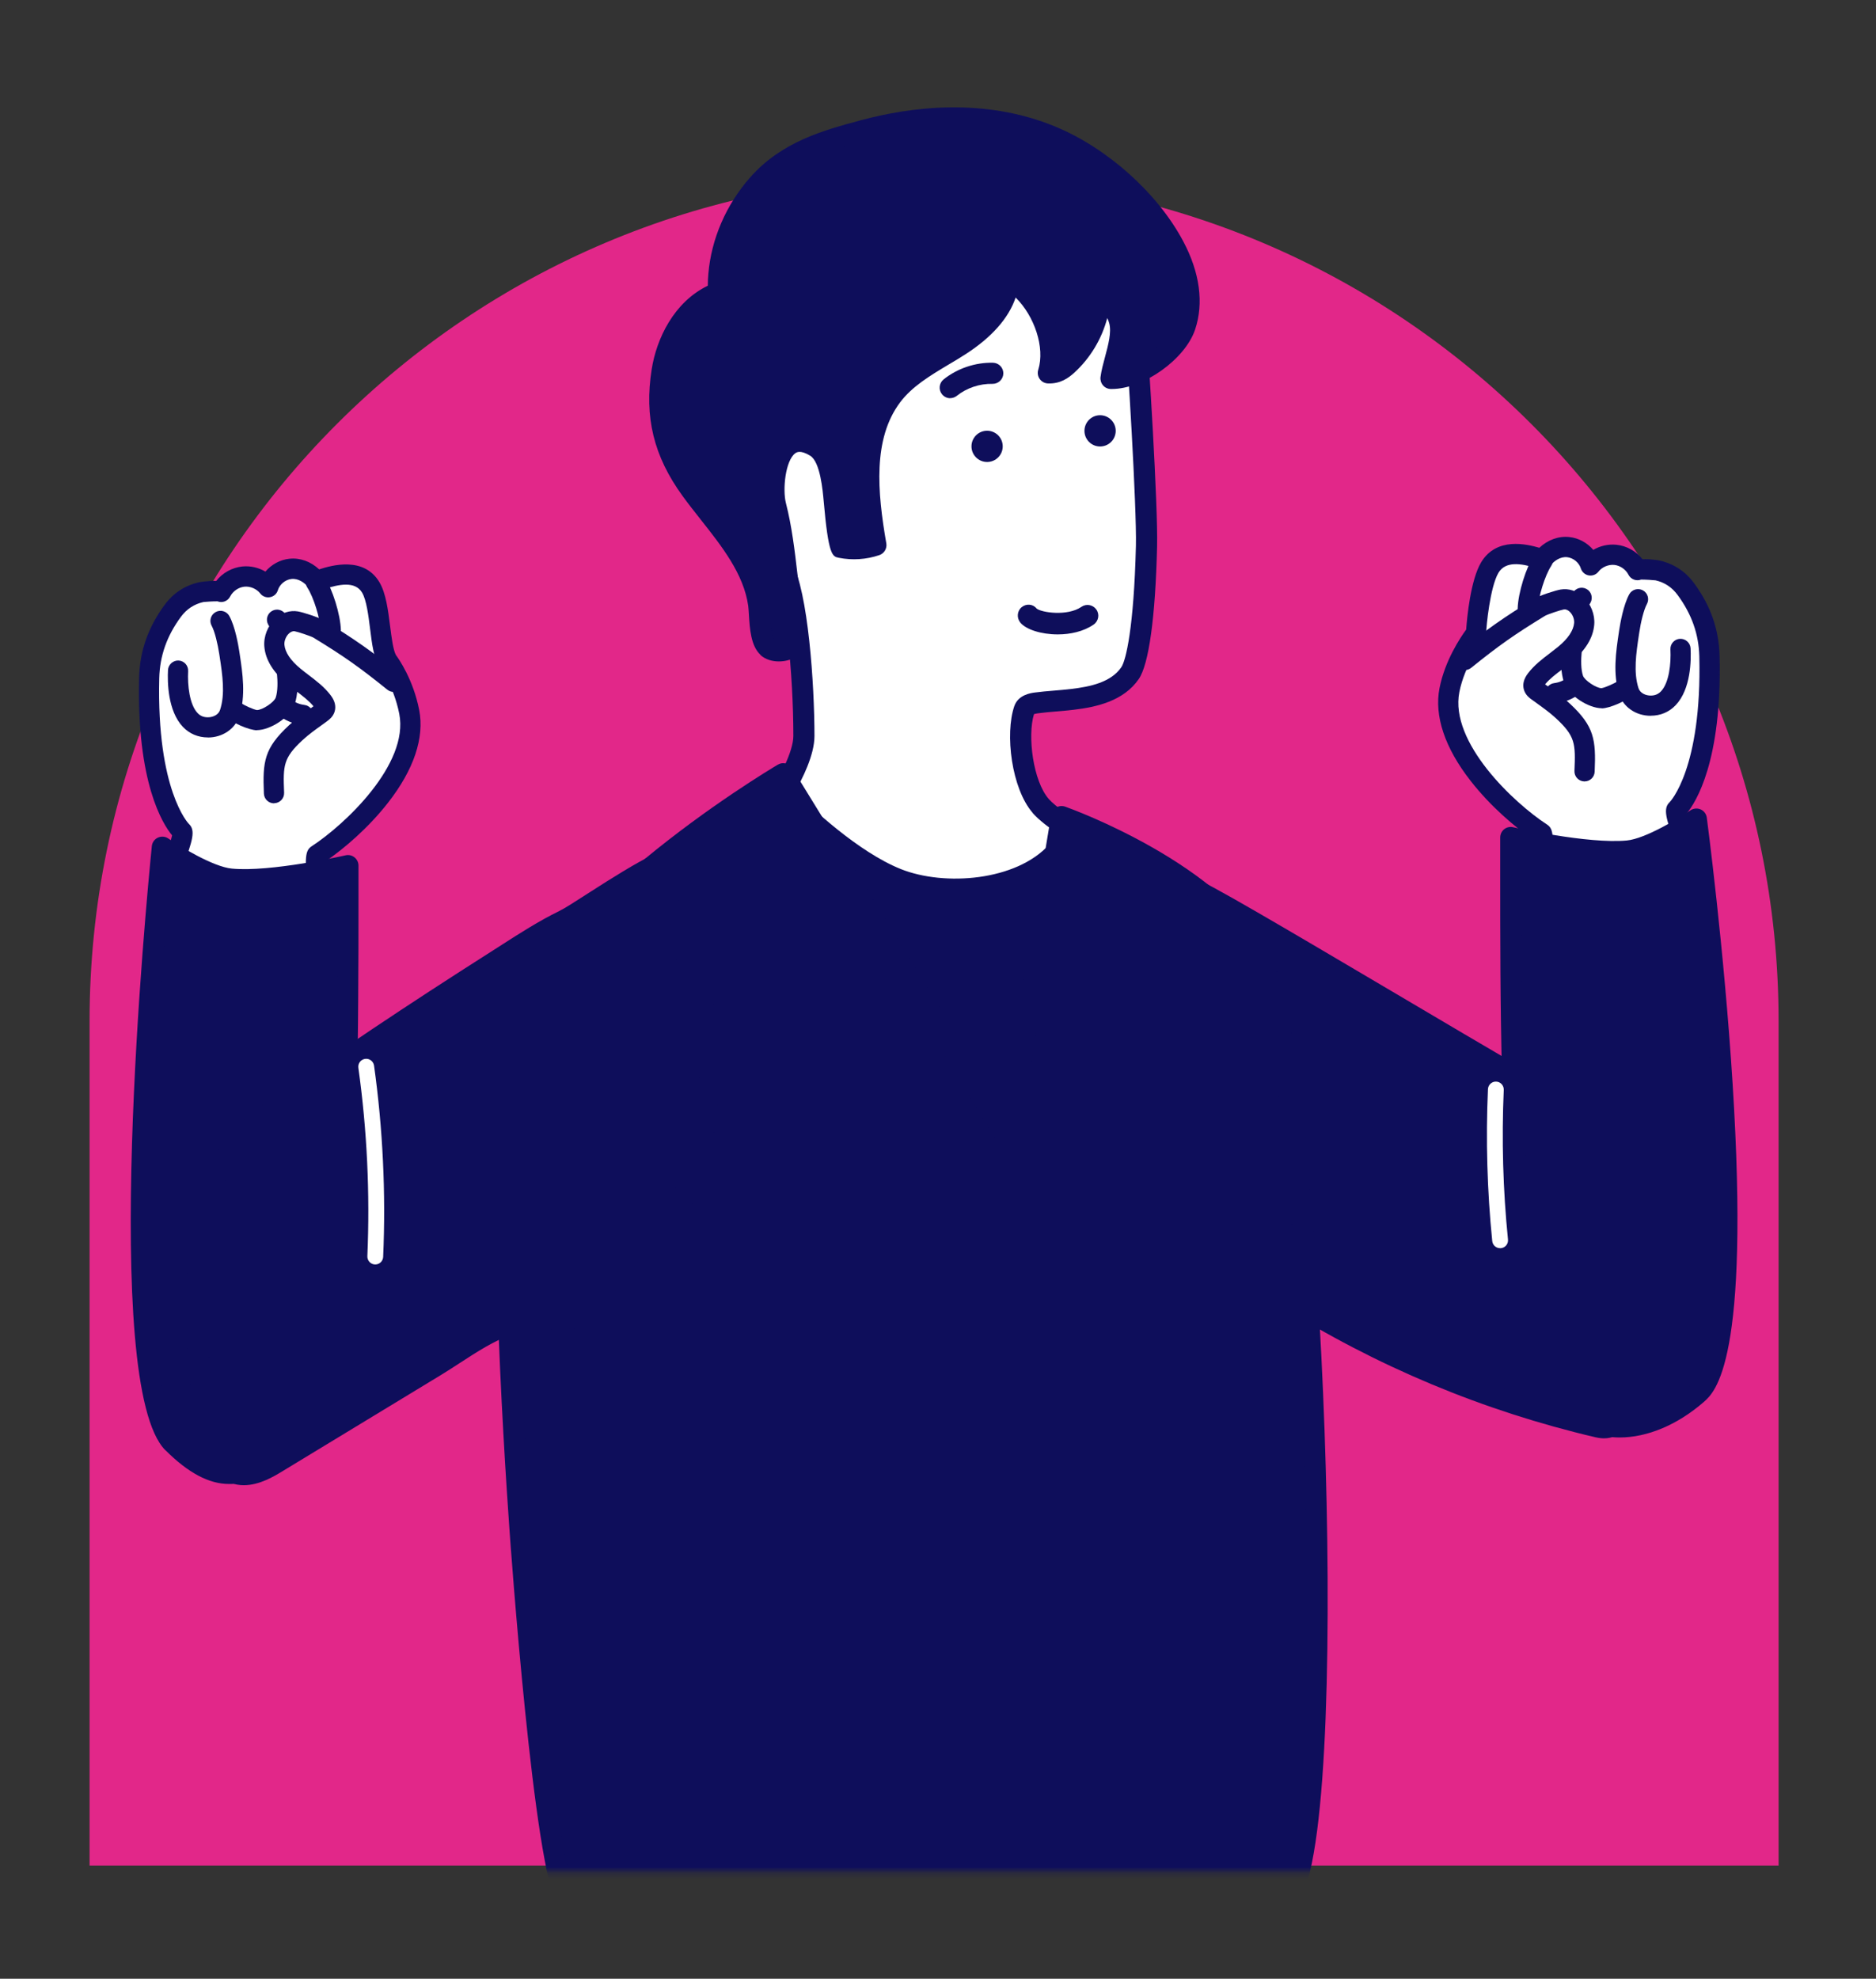
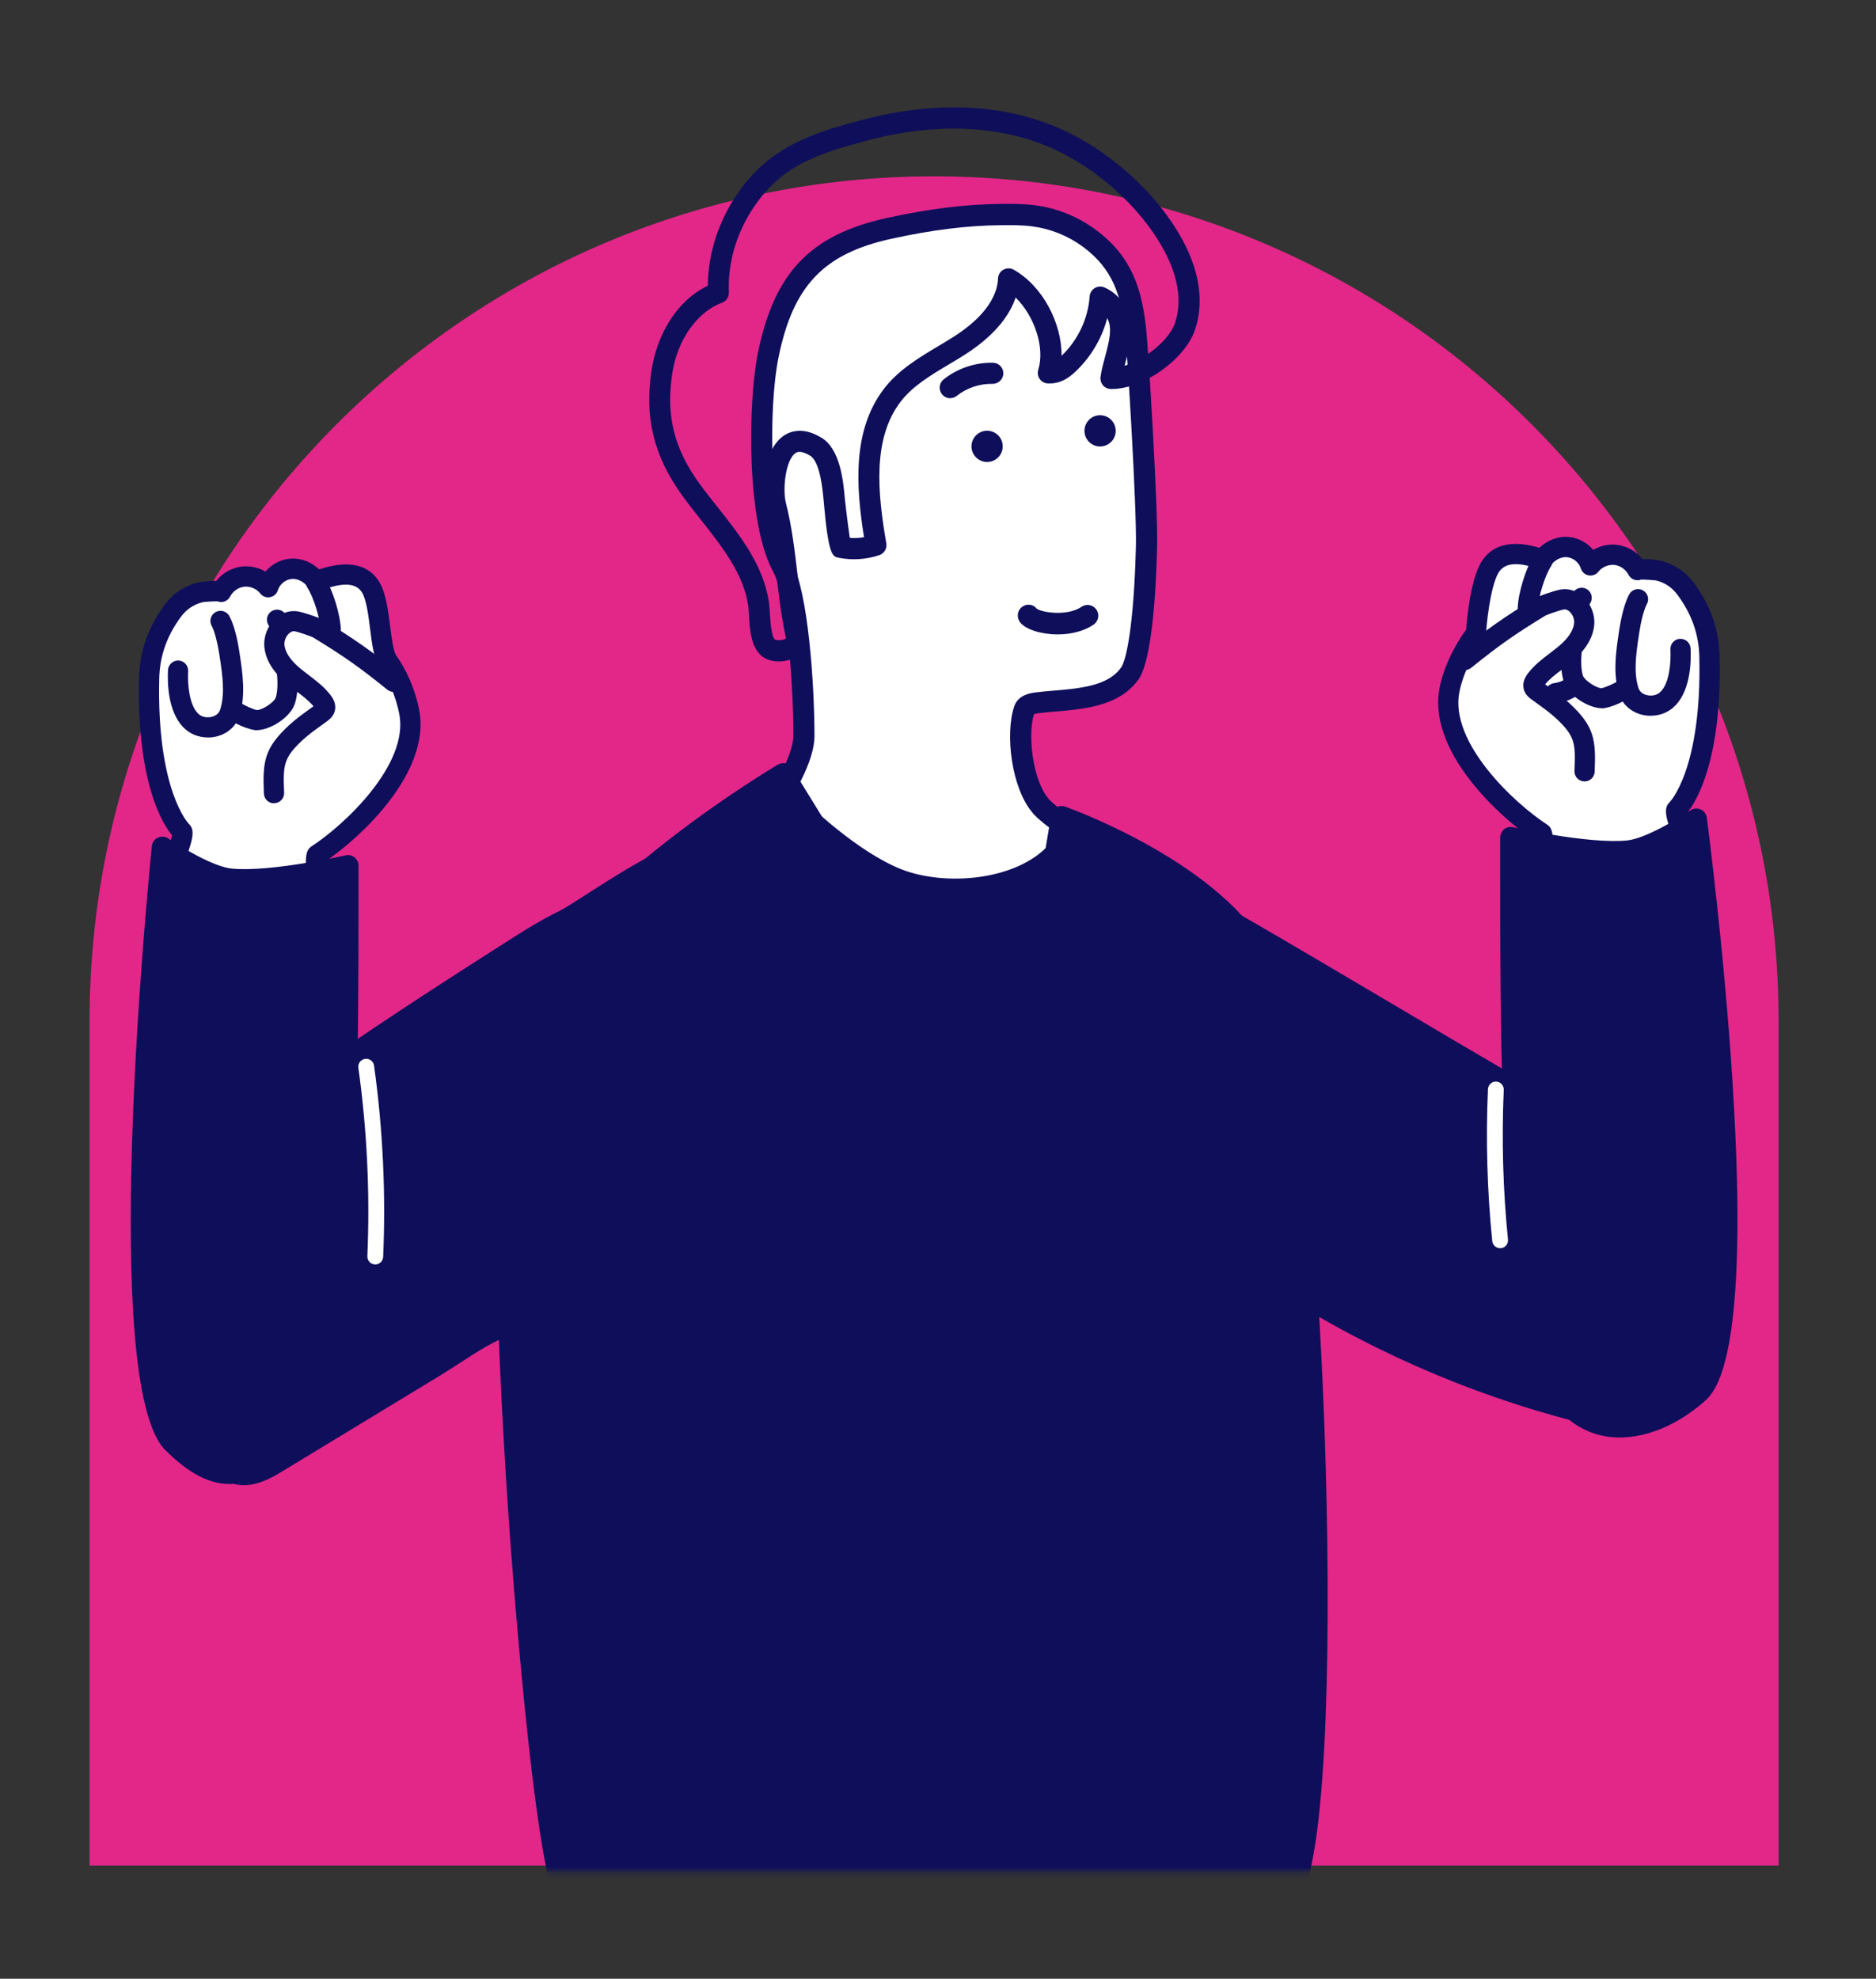
<svg xmlns="http://www.w3.org/2000/svg" width="311" height="328" viewBox="0 0 311 328" fill="none">
  <rect x="0" y="0" width="311" height="328" fill="#333333" stroke="none" />
  <path d="M154.85 29.23C232.12 29.23 294.85 91.96 294.85 169.23V309.23H14.85V169.23C14.85 91.96 77.58 29.23 154.85 29.23Z" fill="#E22789" />
  <mask id="mask0_14_353" style="mask-type:luminance" maskUnits="userSpaceOnUse" x="7" y="0" width="288" height="311">
    <path d="M294.85 0H7V310.24H294.85V0Z" fill="white" />
  </mask>
  <g mask="url(#mask0_14_353)">
    <path d="M198.43 149.46C198.65 149.52 197.29 147.21 197.54 147.28C201.19 148.4 254.66 180.98 267.31 187.55C268.44 188.14 269.62 188.77 270.3 189.83C271.07 191.02 271.09 192.54 271.07 193.96C270.97 202.46 270.64 210.96 270.08 219.45C269.8 223.71 271.53 238.1 264.95 236.56C246.52 232.25 228.82 224.85 212.8 214.76C211.17 213.73 209.53 212.65 208.3 211.17C206.42 208.9 205.69 205.93 205.1 203.04C201.71 186.46 200.82 169.6 196.55 153.18C195.7 149.9 195.21 148.61 198.43 149.46Z" fill="#0E0E5B" />
-     <path d="M264.55 238.26C245.85 233.88 228.12 226.47 211.87 216.23C210.06 215.09 208.33 213.93 206.96 212.27C204.82 209.68 204.02 206.46 203.39 203.38C201.94 196.29 200.93 189.07 199.96 182.08C198.65 172.68 197.29 162.97 194.86 153.61L194.75 153.17C194.17 150.96 193.75 149.36 194.92 148.19C195.18 147.93 195.49 147.75 195.8 147.63C195.7 147.12 195.77 146.63 196.18 146.15C196.63 145.62 197.38 145.4 198.06 145.6C200.05 146.21 212.09 153.3 231.57 164.81C246.56 173.67 262.07 182.84 268.13 185.99C269.27 186.58 270.83 187.39 271.79 188.88C272.88 190.57 272.85 192.54 272.84 193.97C272.74 202.46 272.41 211.07 271.85 219.56C271.8 220.29 271.82 221.4 271.84 222.7C271.92 227.81 272.02 234.81 268.81 237.41C268.19 237.91 267.23 238.42 265.91 238.42C265.5 238.42 265.06 238.37 264.58 238.26H264.55ZM199.81 150.56C199.38 151.09 198.65 151.33 197.99 151.15C197.94 151.14 197.89 151.12 197.84 151.11C197.93 151.49 198.04 151.91 198.14 152.3L198.26 152.74C200.75 162.29 202.12 172.11 203.44 181.61C204.41 188.54 205.41 195.72 206.84 202.69C207.38 205.34 208.04 208.08 209.67 210.05C210.71 211.31 212.14 212.26 213.75 213.28C229.67 223.31 247.04 230.57 265.36 234.86C266.07 235.02 266.38 234.86 266.6 234.69C268.49 233.17 268.39 226.4 268.33 222.76C268.31 221.39 268.29 220.2 268.35 219.33C268.91 210.91 269.24 202.36 269.34 193.94C269.35 192.65 269.33 191.52 268.85 190.78C268.39 190.07 267.4 189.56 266.52 189.1C260.37 185.91 244.83 176.72 229.79 167.83C218.31 161.04 205.61 153.54 199.92 150.41C199.89 150.46 199.85 150.5 199.81 150.55V150.56Z" fill="#0E0E5B" />
    <path d="M270.12 157.17C275.79 155.17 281.02 148.19 280.26 142.06C280.15 141.19 277.32 134.78 277.97 134.17C278.04 134.11 283.87 128.54 283.39 108.77C283.29 104.75 282.01 101.09 279.49 97.66C278.39 96.16 276.87 95.04 274.77 94.55C274.48 94.48 271.35 94.26 271.47 94.51C270.77 93.12 269.34 92.13 267.79 91.97C266.24 91.82 264.64 92.5 263.68 93.73C263.18 92.11 261.66 90.86 259.98 90.69C258.33 90.52 256.77 91.4 255.77 92.66C255.57 92.92 249.5 89.87 246.98 94.1C245.25 97.01 244.7 104.48 244.7 104.98C244.7 104.98 241.3 109.23 240.29 114.4C238.44 123.86 249.93 134.42 255.53 138.07C256.09 138.43 255.41 144.33 255.4 144.99C255.33 149.77 256.47 153.47 260.92 156.13C263.66 157.77 267.12 158.24 270.13 157.18L270.12 157.17Z" fill="white" />
    <path d="M260.05 157.56C254.32 154.13 253.65 149.02 253.72 144.95C253.72 144.79 253.76 144.35 253.81 143.75C253.89 142.82 254.12 140.22 254.07 139.1C251.15 137.11 247.07 133.64 243.79 129.43C239.52 123.97 237.74 118.65 238.64 114.07C239.53 109.53 242.06 105.73 243.06 104.36C243.2 102.39 243.78 96.18 245.53 93.23C248.08 88.95 253.16 90.21 255.19 90.8C256.59 89.49 258.37 88.83 260.15 89.02C261.71 89.18 263.14 89.98 264.13 91.15C265.27 90.48 266.61 90.17 267.95 90.3C269.66 90.47 271.24 91.36 272.29 92.7C273.66 92.63 275.12 92.91 275.14 92.92C277.49 93.46 279.41 94.72 280.84 96.67C283.58 100.39 284.96 104.34 285.07 108.73C285.49 126.15 281.15 132.99 279.6 134.86C279.81 135.85 280.63 138.05 281.05 139.18C281.67 140.83 281.87 141.4 281.93 141.85C282.84 149.15 276.73 156.61 270.69 158.75C269.43 159.2 268.09 159.42 266.73 159.42C264.44 159.42 262.1 158.79 260.06 157.57L260.05 157.56ZM269.56 155.59C274.29 153.92 279.27 147.73 278.6 142.33C278.54 142.08 278.19 141.12 277.9 140.36C276.14 135.65 275.66 134.03 276.8 132.96C276.85 132.91 282.16 127.43 281.71 108.81C281.62 105.13 280.45 101.81 278.13 98.65C277.18 97.35 275.95 96.54 274.46 96.2C274.12 96.15 272.66 96.06 272.06 96.07C271.26 96.38 270.35 96.03 269.96 95.26C269.52 94.39 268.58 93.74 267.61 93.64C266.64 93.55 265.58 93.99 264.99 94.76C264.61 95.25 263.98 95.49 263.37 95.38C262.76 95.27 262.26 94.82 262.07 94.23C261.77 93.25 260.81 92.47 259.8 92.36C258.66 92.24 257.65 92.98 257.07 93.7C256.33 94.63 255.28 94.33 254.52 94.1C252.16 93.41 249.59 92.97 248.41 94.95C247.03 97.28 246.39 103.83 246.37 104.98C246.37 105.35 246.23 105.73 246.01 106.02C245.68 106.44 242.81 110.24 241.93 114.72C240.29 123.09 251 133.12 256.44 136.66C257.53 137.37 257.63 138.47 257.15 144.05C257.11 144.52 257.08 144.87 257.07 145.01C257 149.91 258.32 152.62 261.78 154.69C264.19 156.13 267.1 156.47 269.57 155.6L269.56 155.59ZM279.11 135.38C279.11 135.38 279.12 135.37 279.13 135.36C279.13 135.36 279.12 135.37 279.11 135.38Z" fill="#0E0E5B" />
    <path d="M253.28 102.56C254.18 102.56 254.93 101.84 254.95 100.93C255 98.98 256.12 95.38 257.16 93.8C257.67 93.03 257.45 91.99 256.68 91.48C255.91 90.97 254.87 91.18 254.36 91.96C252.98 94.05 251.67 98.28 251.6 100.85C251.58 101.77 252.3 102.54 253.23 102.57C253.25 102.57 253.26 102.57 253.28 102.57V102.56Z" fill="#0E0E5B" />
    <path d="M273.65 118.64C275.27 118.64 276.7 118.04 277.79 116.89C280.33 114.22 280.36 109.41 280.26 107.47C280.21 106.55 279.43 105.85 278.5 105.89C277.58 105.94 276.87 106.73 276.92 107.65C277.04 109.97 276.71 113.17 275.36 114.59C274.9 115.07 274.36 115.3 273.65 115.3C272.84 115.3 271.91 114.92 271.63 114.08C270.77 111.43 271.24 108.3 271.69 105.27L271.76 104.82C272 103.19 272.49 101.1 273.02 100.13C273.46 99.32 273.17 98.3 272.36 97.86C271.55 97.42 270.53 97.71 270.09 98.52C269.11 100.31 268.59 103.41 268.45 104.32L268.38 104.77C267.89 108.03 267.34 111.72 268.44 115.12C269.13 117.23 271.22 118.65 273.64 118.65H273.65V118.64Z" fill="#0E0E5B" />
    <path d="M265.53 117.42C266.79 117.42 269.75 116.19 270.65 115.11C271.25 114.4 271.16 113.35 270.45 112.75C269.74 112.15 268.69 112.24 268.09 112.95C267.75 113.25 266.02 114.01 265.49 114.07C264.62 114.07 262.67 112.77 262.42 112C261.73 109.88 262.42 106 262.94 103.17C263.09 102.34 263.23 101.57 263.33 100.88C263.36 100.68 263.38 100.52 263.39 100.38C263.47 100.25 263.56 100.1 263.67 99.9C264.11 99.09 263.82 98.07 263.01 97.63C262.2 97.19 261.18 97.48 260.74 98.29C260.62 98.51 260.55 98.62 260.51 98.69C260.21 99.01 260.07 99.46 260.09 99.89C260.09 99.96 260.08 100.1 260.03 100.38C259.93 101.03 259.8 101.77 259.66 102.56C259.05 105.92 258.3 110.09 259.25 113.02C260 115.34 263.4 117.4 265.54 117.4L265.53 117.42Z" fill="#0E0E5B" />
    <path d="M242.84 109.4C247.53 105.62 250.14 103.78 255.28 100.64C255.86 100.28 258.32 99.47 259 99.36C261.06 99.03 262.81 101.31 262.63 103.38C262.45 105.45 260.97 107.18 259.36 108.51C257.75 109.84 255.94 110.95 254.66 112.6C254.38 112.97 254.11 113.43 254.25 113.87C254.35 114.18 254.62 114.39 254.88 114.58C256.31 115.63 257.78 116.62 259.08 117.83C262.7 121.19 262.89 122.92 262.69 127.85L242.84 109.39V109.4Z" fill="white" />
    <path d="M262.69 129.53C263.58 129.53 264.32 128.83 264.36 127.93C264.59 122.6 264.3 120.39 260.22 116.61C259.11 115.58 257.9 114.71 256.74 113.87L256.14 113.44C256.9 112.52 257.91 111.76 258.98 110.95C259.47 110.58 259.95 110.21 260.42 109.82C262.81 107.85 264.11 105.74 264.29 103.54C264.43 101.87 263.73 100.1 262.47 98.93C261.39 97.93 260.06 97.5 258.72 97.72C257.96 97.84 255.24 98.7 254.4 99.22C249.22 102.39 246.5 104.3 241.79 108.1C241.07 108.68 240.96 109.73 241.54 110.45C242.12 111.17 243.17 111.28 243.89 110.7C248.53 106.96 251.05 105.19 256.15 102.07C256.59 101.82 258.76 101.1 259.26 101.02C259.64 100.96 259.98 101.18 260.2 101.38C260.7 101.84 261.01 102.61 260.96 103.25C260.85 104.51 259.96 105.85 258.29 107.22C257.85 107.58 257.4 107.92 256.95 108.27C255.69 109.23 254.38 110.22 253.33 111.58C252.59 112.54 252.36 113.48 252.65 114.39C252.92 115.23 253.57 115.71 253.89 115.94C254.18 116.15 254.48 116.37 254.78 116.58C255.91 117.4 256.98 118.17 257.94 119.06C261.13 122.02 261.21 123.21 261.01 127.79C260.97 128.71 261.69 129.49 262.61 129.53C262.63 129.53 262.66 129.53 262.68 129.53H262.69Z" fill="#0E0E5B" />
    <path d="M257.86 116.57C257.92 116.57 257.99 116.57 258.06 116.56C259.56 116.38 261.02 115.75 262.16 114.76C262.86 114.16 262.94 113.1 262.34 112.4C261.74 111.7 260.68 111.62 259.98 112.22C259.33 112.77 258.51 113.13 257.67 113.23C256.75 113.34 256.09 114.17 256.2 115.09C256.3 115.94 257.02 116.57 257.86 116.57Z" fill="#0E0E5B" />
    <path d="M250.48 161.05C250.43 153.65 250.44 146.25 250.43 138.82C250.43 138.82 263.07 141.7 269.85 141.05C274.1 140.64 281.21 135.76 281.21 135.76C281.21 135.76 292.58 221.26 281.27 231.08C274.9 236.61 265.41 239.4 259.41 232.16C257 229.25 255.63 225.61 254.66 221.96C252.68 214.51 252.17 206.76 251.66 199.07C250.83 186.38 250.57 173.72 250.48 161.04V161.05Z" fill="#0E0E5B" />
    <path d="M267.32 238.23C263.7 237.93 260.5 236.23 258.07 233.29C255.16 229.78 253.77 225.41 252.97 222.42C250.94 214.78 250.42 206.86 249.92 199.2C249.01 185.25 248.81 171.49 248.74 161.07C248.7 155.42 248.7 149.76 248.7 144.09V138.83C248.7 138.3 248.94 137.79 249.35 137.46C249.77 137.13 250.31 137 250.83 137.12C250.95 137.15 263.26 139.93 269.69 139.32C272.8 139.02 278.35 135.62 280.23 134.33C280.73 133.99 281.38 133.93 281.93 134.17C282.49 134.42 282.87 134.94 282.95 135.54C282.98 135.75 285.82 157.23 287.23 179.64C290.14 225.71 284.33 230.76 282.42 232.42C278.08 236.19 273.08 238.28 268.5 238.28C268.1 238.28 267.71 238.26 267.32 238.23ZM270.01 142.8C264.68 143.31 256.15 141.79 252.18 140.99V144.09C252.18 149.75 252.18 155.4 252.23 161.04C252.3 171.42 252.5 185.1 253.41 198.97C253.9 206.46 254.41 214.21 256.35 221.52C257.48 225.76 258.88 228.79 260.76 231.06C262.6 233.28 264.91 234.52 267.61 234.74C271.5 235.06 276.18 233.2 280.13 229.77C282.52 227.69 286.18 218.44 283.74 179.87C282.63 162.25 280.63 145.21 279.83 138.73C277.24 140.29 273.12 142.5 270.03 142.8H270.01Z" fill="#0E0E5B" />
    <path d="M38 160.791C32.33 158.791 27.1 151.811 27.86 145.681C27.97 144.811 30.8 138.401 30.15 137.791C30.08 137.731 24.25 132.161 24.73 112.391C24.83 108.371 26.11 104.711 28.63 101.281C29.73 99.781 31.25 98.661 33.35 98.171C33.64 98.101 36.77 97.881 36.65 98.131C37.35 96.741 38.78 95.751 40.33 95.591C41.88 95.441 43.48 96.121 44.44 97.351C44.94 95.731 46.46 94.481 48.14 94.311C49.79 94.141 51.35 95.021 52.35 96.281C52.55 96.541 58.93 93.171 61.44 97.401C63.17 100.311 62.79 107.231 64.22 109.551C64.22 109.551 66.81 112.851 67.82 118.031C69.67 127.491 58.18 138.051 52.58 141.701C52.02 142.061 52.7 147.961 52.71 148.621C52.78 153.401 51.64 157.101 47.19 159.761C44.45 161.401 40.99 161.871 37.98 160.811L38 160.791Z" fill="white" />
    <path d="M37.44 162.36C31.4 160.22 25.29 152.76 26.2 145.46C26.26 145.01 26.46 144.44 27.08 142.79C27.5 141.66 28.33 139.46 28.53 138.47C26.98 136.6 22.63 129.76 23.06 112.33C23.17 107.94 24.55 103.99 27.29 100.27C28.72 98.32 30.64 97.06 32.99 96.52C33.01 96.52 34.47 96.24 35.84 96.3C36.89 94.96 38.47 94.08 40.18 93.9C41.52 93.77 42.86 94.08 44 94.75C44.99 93.58 46.42 92.78 47.98 92.62C49.74 92.43 51.52 93.08 52.91 94.38C55.01 93.7 60.33 92.19 62.9 96.51C63.98 98.33 64.33 101.1 64.67 103.78C64.91 105.64 65.17 107.75 65.64 108.59C66.12 109.24 68.5 112.64 69.49 117.68C70.39 122.27 68.61 127.58 64.34 133.04C61.06 137.25 56.98 140.71 54.06 142.71C54.01 143.83 54.24 146.42 54.32 147.35C54.37 147.95 54.41 148.4 54.41 148.56C54.47 152.63 53.81 157.73 48.08 161.16C46.03 162.39 43.7 163.02 41.41 163.02C40.06 163.02 38.71 162.8 37.45 162.35L37.44 162.36ZM62.82 110.41C61.95 108.99 61.67 106.78 61.35 104.21C61.07 101.98 60.75 99.46 60.03 98.24C58.87 96.28 56.17 96.85 53.69 97.66C52.86 97.93 51.83 98.27 51.06 97.31C50.48 96.58 49.45 95.85 48.33 95.97C47.31 96.08 46.36 96.86 46.06 97.84C45.88 98.44 45.38 98.88 44.76 98.99C44.14 99.1 43.52 98.87 43.14 98.37C42.54 97.6 41.48 97.15 40.51 97.25C39.54 97.35 38.6 98 38.16 98.87C37.77 99.65 36.86 99.99 36.06 99.68C35.45 99.66 34.01 99.76 33.73 99.79C32.16 100.15 30.94 100.96 29.98 102.26C27.66 105.41 26.49 108.73 26.4 112.42C25.95 131.04 31.26 136.52 31.3 136.56C32.45 137.64 31.97 139.26 30.21 143.97C29.92 144.74 29.56 145.7 29.52 145.88C28.84 151.35 33.82 157.54 38.55 159.21C41.02 160.08 43.94 159.74 46.34 158.3C49.8 156.23 51.12 153.52 51.05 148.62C51.05 148.48 51.01 148.12 50.97 147.64C50.49 142.07 50.6 140.97 51.68 140.27C57.12 136.73 67.83 126.7 66.19 118.33C65.28 113.7 63.01 110.68 62.91 110.55C62.87 110.5 62.84 110.46 62.81 110.41H62.82ZM29 138.99C29 138.99 28.99 138.98 28.98 138.97C28.98 138.97 28.99 138.98 29 138.99Z" fill="#0E0E5B" />
    <path d="M54.83 106.17C54.83 106.17 54.86 106.17 54.88 106.17C55.8 106.15 56.53 105.38 56.51 104.45C56.44 101.88 55.13 97.65 53.75 95.56C53.24 94.79 52.2 94.57 51.43 95.08C50.66 95.59 50.44 96.63 50.95 97.4C51.99 98.98 53.1 102.58 53.16 104.53C53.18 105.44 53.93 106.16 54.83 106.16V106.17Z" fill="#0E0E5B" />
    <path d="M34.46 122.25H34.47C36.89 122.25 38.98 120.83 39.67 118.72C40.78 115.32 40.22 111.63 39.73 108.37L39.66 107.92C39.52 107.01 39 103.9 38.02 102.12C37.58 101.31 36.56 101.01 35.75 101.46C34.94 101.9 34.64 102.92 35.09 103.73C35.62 104.7 36.1 106.78 36.35 108.42L36.42 108.87C36.88 111.9 37.35 115.04 36.48 117.68C36.21 118.52 35.27 118.9 34.46 118.9C33.75 118.9 33.21 118.68 32.75 118.19C31.41 116.78 31.07 113.57 31.19 111.25C31.24 110.33 30.53 109.54 29.61 109.49C28.72 109.44 27.9 110.15 27.85 111.07C27.75 113.01 27.79 117.82 30.32 120.49C31.41 121.63 32.84 122.24 34.46 122.24V122.25Z" fill="#0E0E5B" />
    <path d="M42.59 121.03C44.74 121.03 48.13 118.96 48.88 116.65C49.83 113.73 49.08 109.55 48.47 106.19C48.33 105.4 48.19 104.66 48.1 104.01C48.06 103.73 48.04 103.59 48.04 103.52C48.05 103.04 47.9 102.62 47.58 102.27C47.58 102.26 47.5 102.14 47.39 101.92C46.95 101.11 45.93 100.81 45.12 101.26C44.31 101.7 44.01 102.72 44.46 103.53C44.57 103.72 44.66 103.88 44.74 104.01C44.75 104.15 44.78 104.31 44.8 104.51C44.9 105.19 45.04 105.97 45.19 106.8C45.7 109.63 46.4 113.5 45.71 115.63C45.46 116.4 43.51 117.7 42.6 117.7C42.11 117.65 40.38 116.89 40 116.54C39.41 115.83 38.37 115.77 37.66 116.36C36.95 116.96 36.88 118.04 37.48 118.74C38.38 119.81 41.35 121.05 42.6 121.05L42.59 121.03Z" fill="#0E0E5B" />
    <path d="M65.27 113.01C60.58 109.23 57.97 107.39 52.84 104.25C52.26 103.89 49.8 103.08 49.12 102.97C47.06 102.64 45.31 104.92 45.49 106.99C45.66 109.07 47.15 110.79 48.76 112.12C50.37 113.45 52.18 114.56 53.46 116.21C53.74 116.58 54.01 117.04 53.87 117.48C53.77 117.79 53.5 118 53.24 118.19C51.81 119.24 50.34 120.23 49.04 121.44C45.42 124.8 45.23 126.53 45.43 131.46L65.28 113L65.27 113.01Z" fill="white" />
    <path d="M45.43 133.14C45.43 133.14 45.48 133.14 45.5 133.14C46.42 133.1 47.14 132.32 47.1 131.4C46.91 126.83 46.98 125.63 50.17 122.67C51.13 121.78 52.2 121.01 53.34 120.19L54.22 119.55C54.53 119.32 55.19 118.84 55.46 118C55.75 117.1 55.52 116.15 54.78 115.2C53.73 113.84 52.42 112.85 51.16 111.89C50.71 111.55 50.25 111.2 49.82 110.84C48.16 109.47 47.26 108.13 47.15 106.87C47.1 106.23 47.41 105.46 47.91 105C48.13 104.8 48.47 104.58 48.85 104.64C49.35 104.72 51.52 105.44 51.97 105.7C57.06 108.81 59.58 110.59 64.22 114.33C64.94 114.91 65.99 114.8 66.57 114.08C67.15 113.36 67.04 112.31 66.32 111.73C61.6 107.93 58.89 106.02 53.71 102.85C52.86 102.33 50.15 101.47 49.39 101.35C48.05 101.13 46.72 101.56 45.64 102.56C44.38 103.73 43.68 105.49 43.82 107.17C44 109.37 45.31 111.48 47.69 113.45C48.16 113.84 48.65 114.21 49.14 114.58C50.2 115.39 51.21 116.16 51.97 117.07L51.38 117.5C50.21 118.34 49 119.21 47.89 120.24C43.81 124.03 43.52 126.23 43.75 131.56C43.79 132.46 44.53 133.16 45.42 133.16L45.43 133.14Z" fill="#0E0E5B" />
-     <path d="M50.26 120.19C51.1 120.19 51.82 119.56 51.92 118.71C52.03 117.79 51.37 116.96 50.45 116.85C49.6 116.75 48.78 116.39 48.14 115.84C47.44 115.24 46.38 115.32 45.78 116.02C45.18 116.72 45.26 117.78 45.96 118.38C47.11 119.36 48.56 120 50.06 120.17C50.13 120.17 50.19 120.18 50.26 120.18V120.19Z" fill="#0E0E5B" />
    <path d="M57.63 165.72C57.68 158.32 57.67 150.92 57.68 143.49C57.68 143.49 45.04 146.37 38.26 145.72C34.01 145.31 26.9 140.43 26.9 140.43C26.9 140.43 18.05 228.57 28.64 239.16C37.51 248.03 42.69 244.07 48.69 236.84C51.1 233.93 52.47 230.29 53.44 226.64C55.42 219.19 55.93 211.44 56.44 203.75C57.27 191.06 57.53 178.4 57.62 165.72H57.63Z" fill="#0E0E5B" />
    <path d="M27.42 240.4C16.56 229.54 24.26 149.36 25.17 140.26C25.23 139.64 25.61 139.11 26.17 138.85C26.73 138.59 27.39 138.64 27.9 138.99C29.78 140.28 35.32 143.68 38.43 143.98C44.85 144.6 57.17 141.81 57.29 141.78C57.81 141.66 58.35 141.78 58.77 142.12C59.19 142.45 59.43 142.96 59.43 143.49V148.43C59.43 154.2 59.43 159.97 59.38 165.72C59.31 176.14 59.11 189.89 58.2 203.85C57.7 211.51 57.18 219.43 55.15 227.07C54.35 230.06 52.96 234.43 50.05 237.94C46.92 241.72 43.17 245.76 38.39 245.99C38.25 245.99 38.11 245.99 37.97 245.99C34.65 245.99 31.19 244.15 27.42 240.38V240.4ZM38.1 147.47C35.04 147.18 30.96 145.01 28.37 143.45C25 178.59 22.74 230.79 29.89 237.93C33.09 241.12 35.8 242.62 38.22 242.51C41.25 242.37 44.06 239.7 47.35 235.72C49.23 233.45 50.63 230.42 51.76 226.18C53.71 218.87 54.21 211.12 54.7 203.63C55.61 189.76 55.8 176.07 55.88 165.7C55.92 159.95 55.92 154.19 55.93 148.43V145.65C51.96 146.45 43.43 147.97 38.1 147.46V147.47Z" fill="#0E0E5B" />
    <path d="M124.91 131.25C125.27 130.91 125.77 130.73 126.26 130.77L174.78 134.89C175.39 134.94 175.92 135.3 176.2 135.85C176.97 137.38 195.15 173.51 197.87 181.66C200.6 189.84 197.93 291.73 197.62 303.32C197.6 303.91 197.29 304.46 196.78 304.77L186.58 311C185.75 311.5 184.68 311.24 184.17 310.42C183.67 309.6 183.93 308.52 184.75 308.01L184.91 307.92C179.11 309.21 172.53 310.28 165.33 311.11C162.66 311.42 159.62 311.59 156.24 311.63L132.2 311.46C131.26 311.46 130.5 310.71 130.46 309.77L124.36 132.58C124.34 132.08 124.54 131.6 124.9 131.25H124.91Z" fill="#0E0E5B" />
    <path d="M177.8 115.93C175.7 116.18 173.6 116.28 171.81 116.52C171.01 116.63 170.06 116.85 169.8 117.61C168.35 121.83 169.49 130.13 172.52 133.6C174.04 135.34 178.13 137.91 178.13 137.91L175.21 141.15C169.36 147.63 156.81 148.89 148.7 145.65C139.57 142 129.6 131.44 129.6 131.44C129.6 131.44 133.27 125.74 133.27 121.98C133.27 113.21 132.18 98.42 129.7 93.91C125.66 86.58 125.61 67.44 127.35 58.88C129.94 46.1 135.61 40.42 147.44 37.84C153.44 36.53 159.67 35.62 165.79 35.56C167.64 35.54 169.49 35.53 171.33 35.77C174.65 36.2 177.86 37.49 180.56 39.48C186.11 43.56 187.6 48.54 188.26 54.83C188.64 58.47 190.21 84.09 190.05 90.5C189.73 103.9 188.43 109.97 187.32 111.58C185.26 114.57 181.52 115.48 177.79 115.93H177.8Z" fill="white" />
    <path d="M148.05 147.29C138.67 143.54 128.75 133.09 128.33 132.65C127.78 132.07 127.7 131.18 128.13 130.5C129.07 129.03 131.52 124.64 131.52 121.98C131.52 111.81 130.24 98.51 128.17 94.75C123.69 86.62 123.98 66.68 125.64 58.53C128.34 45.18 134.36 38.9 147.08 36.12C153.98 34.61 160.1 33.86 165.79 33.8C167.67 33.78 169.62 33.77 171.57 34.02C175.19 34.49 178.66 35.89 181.61 38.06C187.61 42.47 189.31 47.88 190.02 54.64C190.39 58.2 191.98 83.87 191.82 90.53C191.54 102.3 190.46 110.12 188.78 112.56C186.25 116.24 181.7 117.21 178.02 117.65C177 117.77 175.98 117.86 175 117.94C173.95 118.03 172.95 118.12 172.06 118.24C171.71 118.29 171.51 118.34 171.41 118.38C170.3 122.01 171.27 129.48 173.86 132.44C174.97 133.71 178 135.75 179.08 136.42C179.52 136.7 179.81 137.15 179.88 137.66C179.95 138.17 179.79 138.69 179.45 139.07L176.53 142.31C172.33 146.96 165.2 149.09 158.38 149.09C154.68 149.09 151.06 148.46 148.07 147.26L148.05 147.29ZM171.21 134.76C167.68 130.71 166.57 121.64 168.15 117.05C168.8 115.16 170.89 114.88 171.58 114.79C172.56 114.66 173.59 114.57 174.69 114.48C175.64 114.4 176.62 114.32 177.6 114.2C180.73 113.83 184.17 113.11 185.89 110.6C186.64 109.52 187.98 104.06 188.31 90.47C188.46 84.12 186.89 58.49 186.52 55.03C185.89 49.03 184.5 44.57 179.52 40.9C177.05 39.08 174.14 37.91 171.1 37.52C169.39 37.3 167.65 37.31 165.81 37.33C160.37 37.38 154.48 38.11 147.81 39.57C136.55 42.03 131.47 47.36 129.06 59.25C127.31 67.88 127.59 86.47 131.23 93.09C133.99 98.1 135.02 113.49 135.02 122.01C135.02 125.18 132.96 129.2 131.8 131.21C134.44 133.84 142.25 141.22 149.34 144.06C156.61 146.96 168.49 146.01 173.91 140.01L175.47 138.28C174.08 137.32 172.21 135.94 171.21 134.78V134.76Z" fill="#0E0E5B" />
    <path d="M175.34 105.16C177.43 105.16 179.62 104.69 181.3 103.53C182.11 102.97 182.32 101.86 181.76 101.05C181.2 100.24 180.09 100.03 179.28 100.59C176.94 102.2 172.64 101.53 171.86 100.88C171.24 100.11 170.15 100.02 169.38 100.64C168.61 101.26 168.52 102.41 169.13 103.18C170.07 104.35 172.61 105.16 175.34 105.16Z" fill="#0E0E5B" />
    <path d="M129.83 128.26C129.83 128.26 88.34 152.84 85.1 174.12C80.73 202.81 89.38 309.02 93.88 314.74C99.15 321.44 187.99 318.8 212.3 315.67C222.93 314.3 217.98 177.17 209.06 159.33C201.66 144.53 175.97 135.37 175.97 135.37L167.1 188.83L129.83 128.27V128.26Z" fill="#0E0E5B" />
    <path d="M92.51 315.81C88.53 310.76 84.59 255.51 84.43 253.16C83.45 239.35 80.5 192.8 83.38 173.85C86.71 152 127.22 127.77 128.95 126.75C129.77 126.26 130.83 126.53 131.33 127.34L166.15 183.92L174.26 135.07C174.34 134.56 174.65 134.11 175.1 133.85C175.55 133.59 176.09 133.54 176.58 133.71C177.66 134.09 203.02 143.28 210.65 158.53C215.21 167.66 218.42 204.55 219.58 237.06C220.71 268.93 220.26 306.1 215.6 314.86C214.79 316.39 213.76 317.24 212.55 317.39C199.85 319.03 171.23 320.42 145.99 320.63C143.57 320.65 141.27 320.66 139.07 320.66C96.34 320.66 93.49 317.04 92.53 315.81H92.51ZM215.93 290.85C216.68 278 216.78 260.55 216.21 241.72C215.01 202.12 211.35 167.79 207.5 160.09C201.66 148.42 183.39 140.21 177.35 137.76L168.83 189.1C168.71 189.82 168.16 190.39 167.44 190.53C166.72 190.67 165.99 190.35 165.61 189.73L129.25 130.65C121.92 135.22 89.57 156.35 86.83 174.36C84.59 189.07 85.91 224.39 87.88 252.54C90.32 287.25 93.61 311.28 95.24 313.63C95.6 314.03 100.08 317.52 146.24 317.12C171.2 316.9 199.42 315.53 211.97 313.92C212.39 313.6 214.74 310.91 215.91 290.84L215.93 290.85Z" fill="#0E0E5B" />
    <path d="M179.78 71.42C179.78 69.99 180.94 68.83 182.37 68.83C183.8 68.83 184.96 69.99 184.96 71.42C184.96 72.85 183.8 74.01 182.37 74.01C180.94 74.01 179.78 72.85 179.78 71.42Z" fill="#0E0E5B" />
-     <path d="M161.05 73.99C161.05 72.56 162.21 71.4 163.64 71.4C165.07 71.4 166.23 72.56 166.23 73.99C166.23 75.42 165.07 76.58 163.64 76.58C162.21 76.58 161.05 75.42 161.05 73.99Z" fill="#0E0E5B" />
+     <path d="M161.05 73.99C161.05 72.56 162.21 71.4 163.64 71.4C165.07 71.4 166.23 72.56 166.23 73.99C166.23 75.42 165.07 76.58 163.64 76.58C162.21 76.58 161.05 75.42 161.05 73.99" fill="#0E0E5B" />
    <path d="M157.52 66C157.9 66 158.29 65.87 158.61 65.62C160.26 64.3 162.41 63.58 164.53 63.63C165.48 63.65 166.3 62.89 166.33 61.93C166.36 60.96 165.59 60.16 164.63 60.13C161.69 60.06 158.72 61.06 156.43 62.89C155.68 63.49 155.55 64.6 156.16 65.35C156.51 65.78 157.01 66.01 157.53 66.01L157.52 66Z" fill="#0E0E5B" />
    <path d="M93.45 152.591C89.57 154.491 85.83 157.011 82.52 159.111C69.97 167.091 57.73 175.171 45.64 183.841C36.31 190.531 33.96 196.741 32.98 207.911C32.36 214.941 32.45 222.031 33.22 229.051C33.67 233.151 34.03 242.481 38.88 244.191C41.25 245.031 43.78 243.681 45.93 242.371C54.64 237.081 63.36 231.791 72.07 226.501C76 224.111 79.98 221.061 84.3 219.551C88.37 218.131 92.43 218.861 96.62 218.431C101.57 217.911 105.14 213.551 107.73 209.311C112.54 201.461 116.05 192.721 117.21 183.591C118.38 174.461 117.13 164.921 112.93 156.731C111.12 153.201 119 142.571 115.16 141.561C110.95 140.451 97.11 150.811 93.44 152.611L93.45 152.591Z" fill="#0E0E5B" />
    <path d="M38.3 245.83C32.89 243.91 32.1 235.58 31.63 230.61C31.58 230.11 31.54 229.64 31.49 229.23C30.71 222.1 30.62 214.87 31.25 207.75C32.22 196.61 34.56 189.63 44.63 182.41C55.3 174.76 67.05 166.88 81.6 157.63C82.14 157.29 82.68 156.94 83.24 156.58C86.11 154.74 89.36 152.65 92.7 151.02C93.63 150.57 95.43 149.41 97.52 148.06C105.64 142.84 112.13 138.92 115.64 139.85C116.54 140.09 117.23 140.63 117.63 141.43C118.62 143.38 117.5 146.22 116.2 149.51C115.39 151.56 114.04 154.98 114.52 155.92C118.66 164.01 120.25 173.91 118.98 183.8C117.85 192.63 114.58 201.51 109.25 210.21C106.82 214.18 102.89 219.53 96.82 220.16C95.26 220.32 93.74 220.33 92.27 220.34C89.69 220.35 87.26 220.37 84.9 221.19C81.92 222.23 79 224.13 76.17 225.97C75.1 226.66 74.05 227.35 72.99 227.99L46.85 243.86C45.42 244.73 43.02 246.19 40.42 246.19C39.72 246.19 39.01 246.08 38.3 245.83ZM99.4 151C97.13 152.46 95.34 153.61 94.22 154.16C91.06 155.7 87.91 157.73 85.12 159.52C84.56 159.88 84.01 160.24 83.46 160.58C68.97 169.8 57.27 177.64 46.66 185.25C37.59 191.75 35.65 197.54 34.73 208.05C34.13 214.95 34.21 221.95 34.97 228.85C35.02 229.28 35.06 229.76 35.11 230.28C35.48 234.15 36.17 241.37 39.47 242.54C41.11 243.12 43.2 241.99 45.03 240.88L71.17 225.01C72.19 224.39 73.22 223.72 74.26 223.05C77.26 221.1 80.36 219.09 83.74 217.9C86.65 216.88 89.49 216.87 92.24 216.85C93.69 216.85 95.06 216.83 96.45 216.69C99.89 216.33 103.01 213.7 106.25 208.39C111.32 200.12 114.42 191.7 115.49 183.36C116.67 174.16 115.21 164.98 111.39 157.52C110.19 155.17 111.52 151.8 112.93 148.23C113.54 146.68 114.53 144.18 114.51 143.2C111.91 142.99 103.19 148.58 99.4 151.01V151Z" fill="#0E0E5B" />
    <path d="M248.69 206.9C248.69 206.9 248.78 206.9 248.82 206.9C249.54 206.83 250.07 206.18 249.99 205.46C249.16 197.25 248.93 188.91 249.29 180.66C249.32 179.94 248.76 179.32 248.04 179.29C247.33 179.25 246.7 179.82 246.67 180.54C246.3 188.91 246.54 197.39 247.38 205.72C247.45 206.4 248.02 206.9 248.68 206.9H248.69Z" fill="white" />
    <path d="M62.21 209.6C62.91 209.6 63.49 209.05 63.52 208.34C63.98 197.77 63.47 187.11 62.01 176.64C61.91 175.92 61.24 175.42 60.53 175.52C59.81 175.62 59.31 176.28 59.41 177C60.85 187.31 61.35 197.82 60.9 208.23C60.87 208.95 61.43 209.57 62.16 209.6C62.18 209.6 62.2 209.6 62.22 209.6H62.21Z" fill="white" />
-     <path d="M119.16 45.53C119.62 40.03 122 34.73 125.64 30.59C130.35 25.23 136.49 23.42 143.17 21.62C153.28 18.9 164.47 18.55 174.29 22.61C182.41 25.97 190.45 32.97 194.62 40.83C196.77 44.87 197.97 49.6 196.47 54.07C195.05 58.31 188.68 62.82 184.19 62.72C184.58 59.84 186.36 56.07 185.61 53.15C185.18 51.46 184.01 49.92 182.4 49.24C182.09 53.5 180.09 57.62 176.92 60.49C176 61.33 175.07 61.85 173.81 61.8C175.47 56.5 172.09 48.96 167.2 46.23C167 50.96 163.12 54.68 159.14 57.23C155.16 59.79 150.66 61.86 147.83 65.65C142.69 72.53 143.87 82.46 145.24 90.34C143.38 90.97 141.36 91.1 139.43 90.72C139.23 90.68 138.39 83.61 138.33 82.95C138.11 80.4 137.7 75.52 135.26 74.03C128.85 70.1 127.7 80.15 128.63 83.81C130.41 90.79 130.45 98.28 132.02 105.4C132.54 107.75 128.67 108.54 127.26 107.25C125.83 105.94 126.01 101.91 125.77 100.19C124.74 92.81 118.79 86.99 114.58 81.2C110.17 75.13 108.53 69.24 109.76 61.46C110.63 55.95 113.88 50.46 119.1 48.5C119.06 47.5 119.08 46.51 119.16 45.52V45.53Z" fill="#0E0E5B" />
    <path d="M126.08 108.55C124.47 107.08 124.29 104.19 124.15 101.87C124.12 101.31 124.08 100.78 124.04 100.44C123.3 95.15 119.67 90.56 116.15 86.11C115.15 84.84 114.11 83.53 113.17 82.23C108.36 75.62 106.78 69.13 108.04 61.19C108.83 56.18 111.69 50.09 117.34 47.36C117.34 46.7 117.37 46.04 117.43 45.38C117.92 39.6 120.37 33.94 124.34 29.43C129.59 23.46 136.57 21.59 142.72 19.93C150.93 17.72 163.18 16.11 174.96 20.99C183.61 24.57 191.93 32.03 196.16 40.01C198.91 45.19 199.59 50.25 198.12 54.63C196.47 59.56 189.55 64.48 184.32 64.48C184.26 64.48 184.2 64.48 184.14 64.48C183.64 64.47 183.17 64.25 182.85 63.87C182.53 63.49 182.38 62.99 182.44 62.5C182.58 61.43 182.89 60.27 183.19 59.16C183.73 57.16 184.28 55.1 183.89 53.6C183.81 53.29 183.7 53 183.56 52.72C182.65 56.19 180.73 59.38 178.07 61.8C177.12 62.66 175.78 63.64 173.73 63.56C173.18 63.54 172.68 63.27 172.36 62.82C172.04 62.37 171.96 61.81 172.12 61.29C173.27 57.62 171.48 52.37 168.37 49.32C167.23 52.72 164.41 55.92 160.06 58.72C159.15 59.31 158.21 59.87 157.26 60.43C154.14 62.3 151.19 64.06 149.2 66.72C144.69 72.76 145.44 81.51 146.93 90.06C147.08 90.91 146.58 91.74 145.77 92.02C143.61 92.75 141.29 92.9 139.06 92.46C137.99 92.25 137.34 92.12 136.55 83.08C136.39 81.3 135.98 76.56 134.31 75.54C132.66 74.53 132.04 74.99 131.83 75.14C130.2 76.35 129.71 81.14 130.29 83.4C131.27 87.23 131.74 91.22 132.19 95.08C132.58 98.38 132.98 101.8 133.7 105.04C134.04 106.6 133.35 108.09 131.9 108.93C131.12 109.38 130.12 109.64 129.11 109.64C128 109.64 126.88 109.32 126.05 108.56L126.08 108.55ZM136.17 72.54C139.35 74.49 139.81 79.87 140.07 82.8C140.13 83.45 140.59 87.27 140.88 89.16C141.67 89.22 142.46 89.18 143.24 89.05C141.82 80.23 141.42 71.3 146.42 64.61C148.82 61.4 152.21 59.37 155.49 57.41C156.4 56.87 157.31 56.33 158.19 55.76C161.41 53.7 165.27 50.35 165.45 46.16C165.48 45.55 165.81 45 166.34 44.71C166.87 44.41 167.52 44.41 168.05 44.71C172.8 47.37 176.04 53.53 175.98 58.98C178.68 56.42 180.38 52.84 180.64 49.13C180.68 48.57 180.99 48.06 181.47 47.76C181.95 47.47 182.55 47.42 183.07 47.64C185.12 48.51 186.69 50.41 187.29 52.72C187.9 55.11 187.2 57.74 186.58 60.06C186.53 60.25 186.48 60.44 186.43 60.63C189.86 59.58 193.85 56.37 194.8 53.52C196.26 49.17 194.66 44.67 193.06 41.66C189.18 34.36 181.55 27.52 173.61 24.24C162.74 19.74 151.3 21.26 143.61 23.33C136.52 25.24 131.17 26.96 126.94 31.76C123.47 35.71 121.32 40.66 120.89 45.69C120.81 46.61 120.79 47.54 120.83 48.45C120.86 49.21 120.41 49.9 119.7 50.17C115.57 51.72 112.34 56.27 111.47 61.76C110.36 68.8 111.7 74.31 115.98 80.2C116.88 81.44 117.85 82.66 118.88 83.96C122.69 88.77 126.62 93.74 127.49 99.97C127.56 100.45 127.59 101.02 127.63 101.67C127.7 102.81 127.86 105.46 128.43 105.98C128.5 106.04 128.89 106.19 129.47 106.11C129.99 106.04 130.28 105.84 130.3 105.79C129.55 102.38 129.13 98.87 128.74 95.48C128.28 91.56 127.85 87.86 126.93 84.26C126.17 81.29 126.48 74.76 129.79 72.32C130.36 71.9 131.31 71.41 132.59 71.41C133.58 71.41 134.78 71.71 136.17 72.56V72.54Z" fill="#0E0E5B" />
  </g>
</svg>